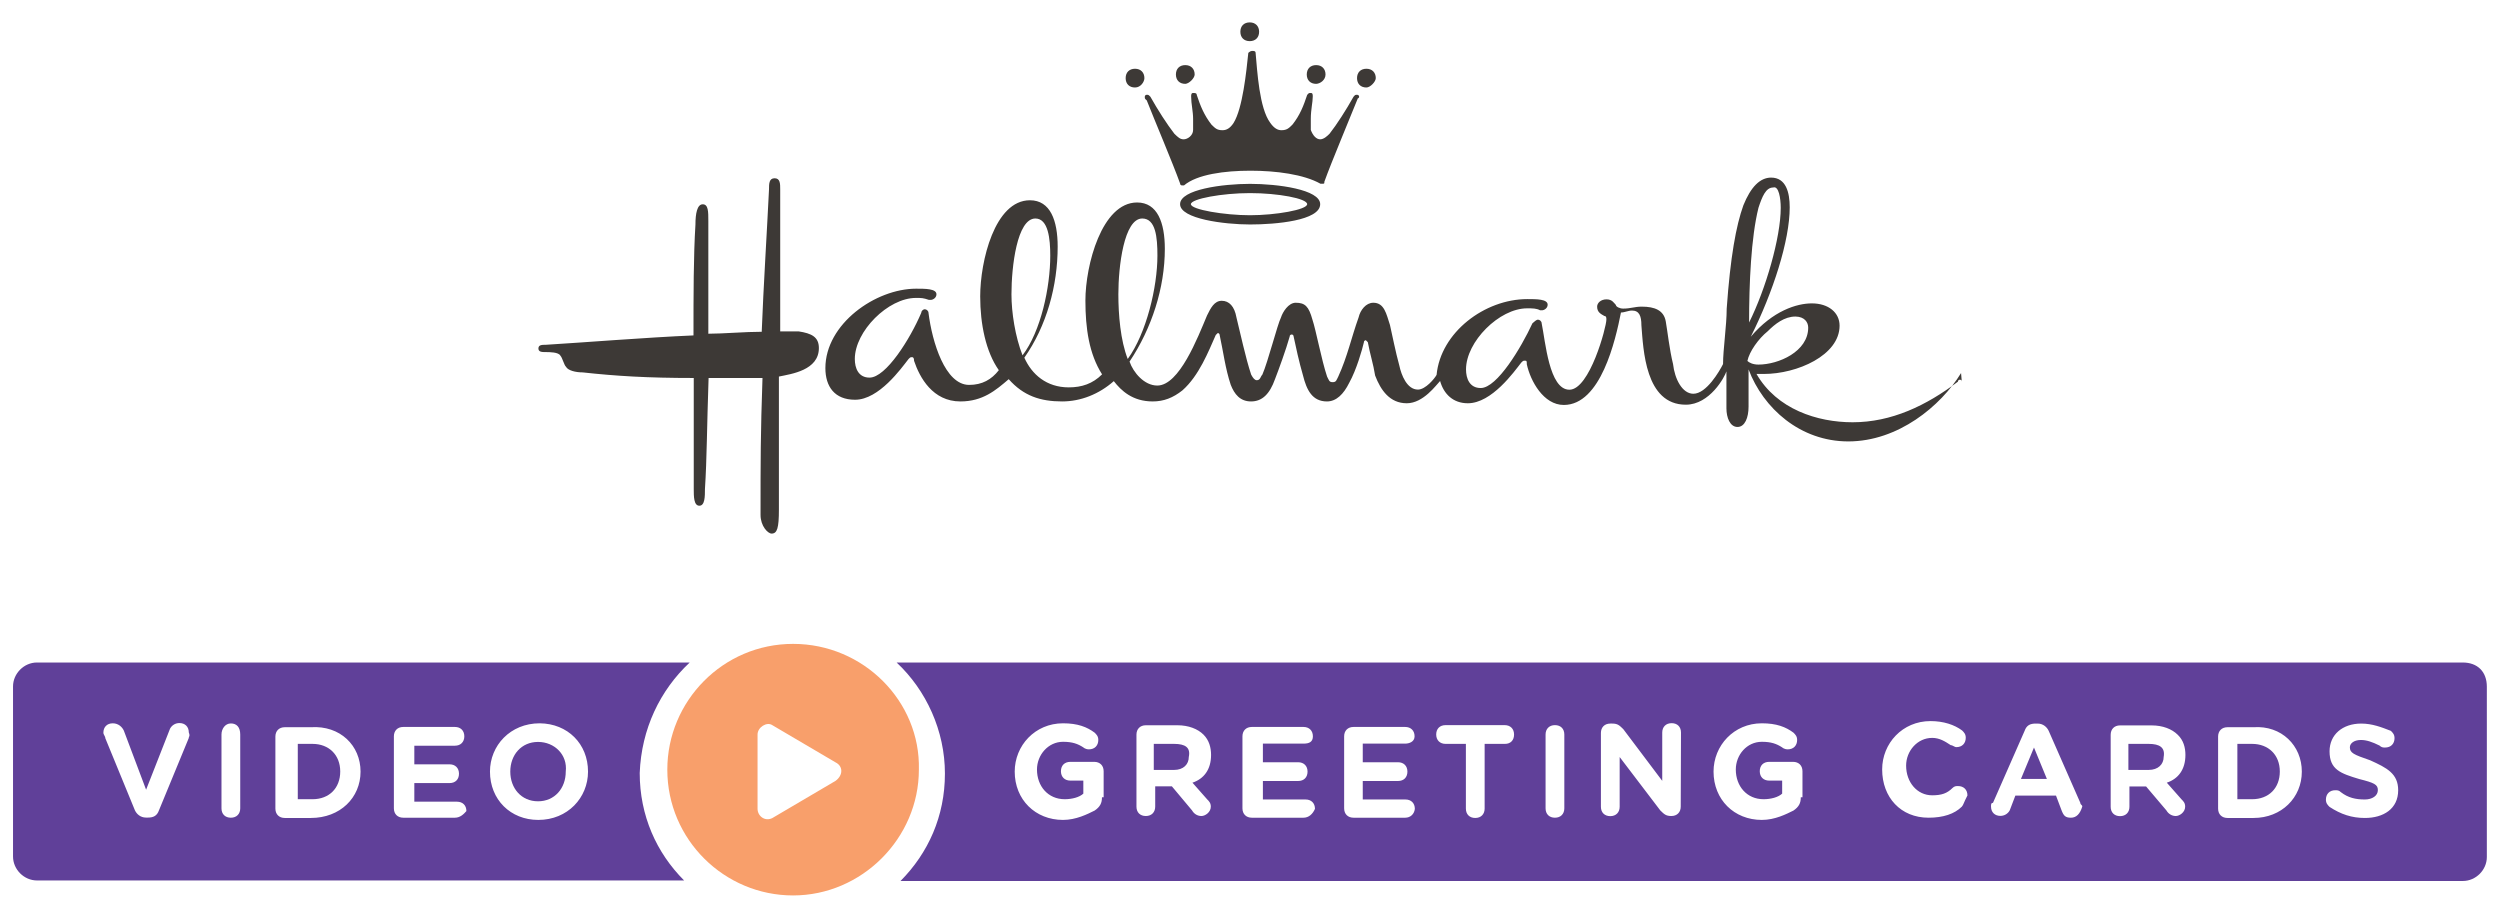
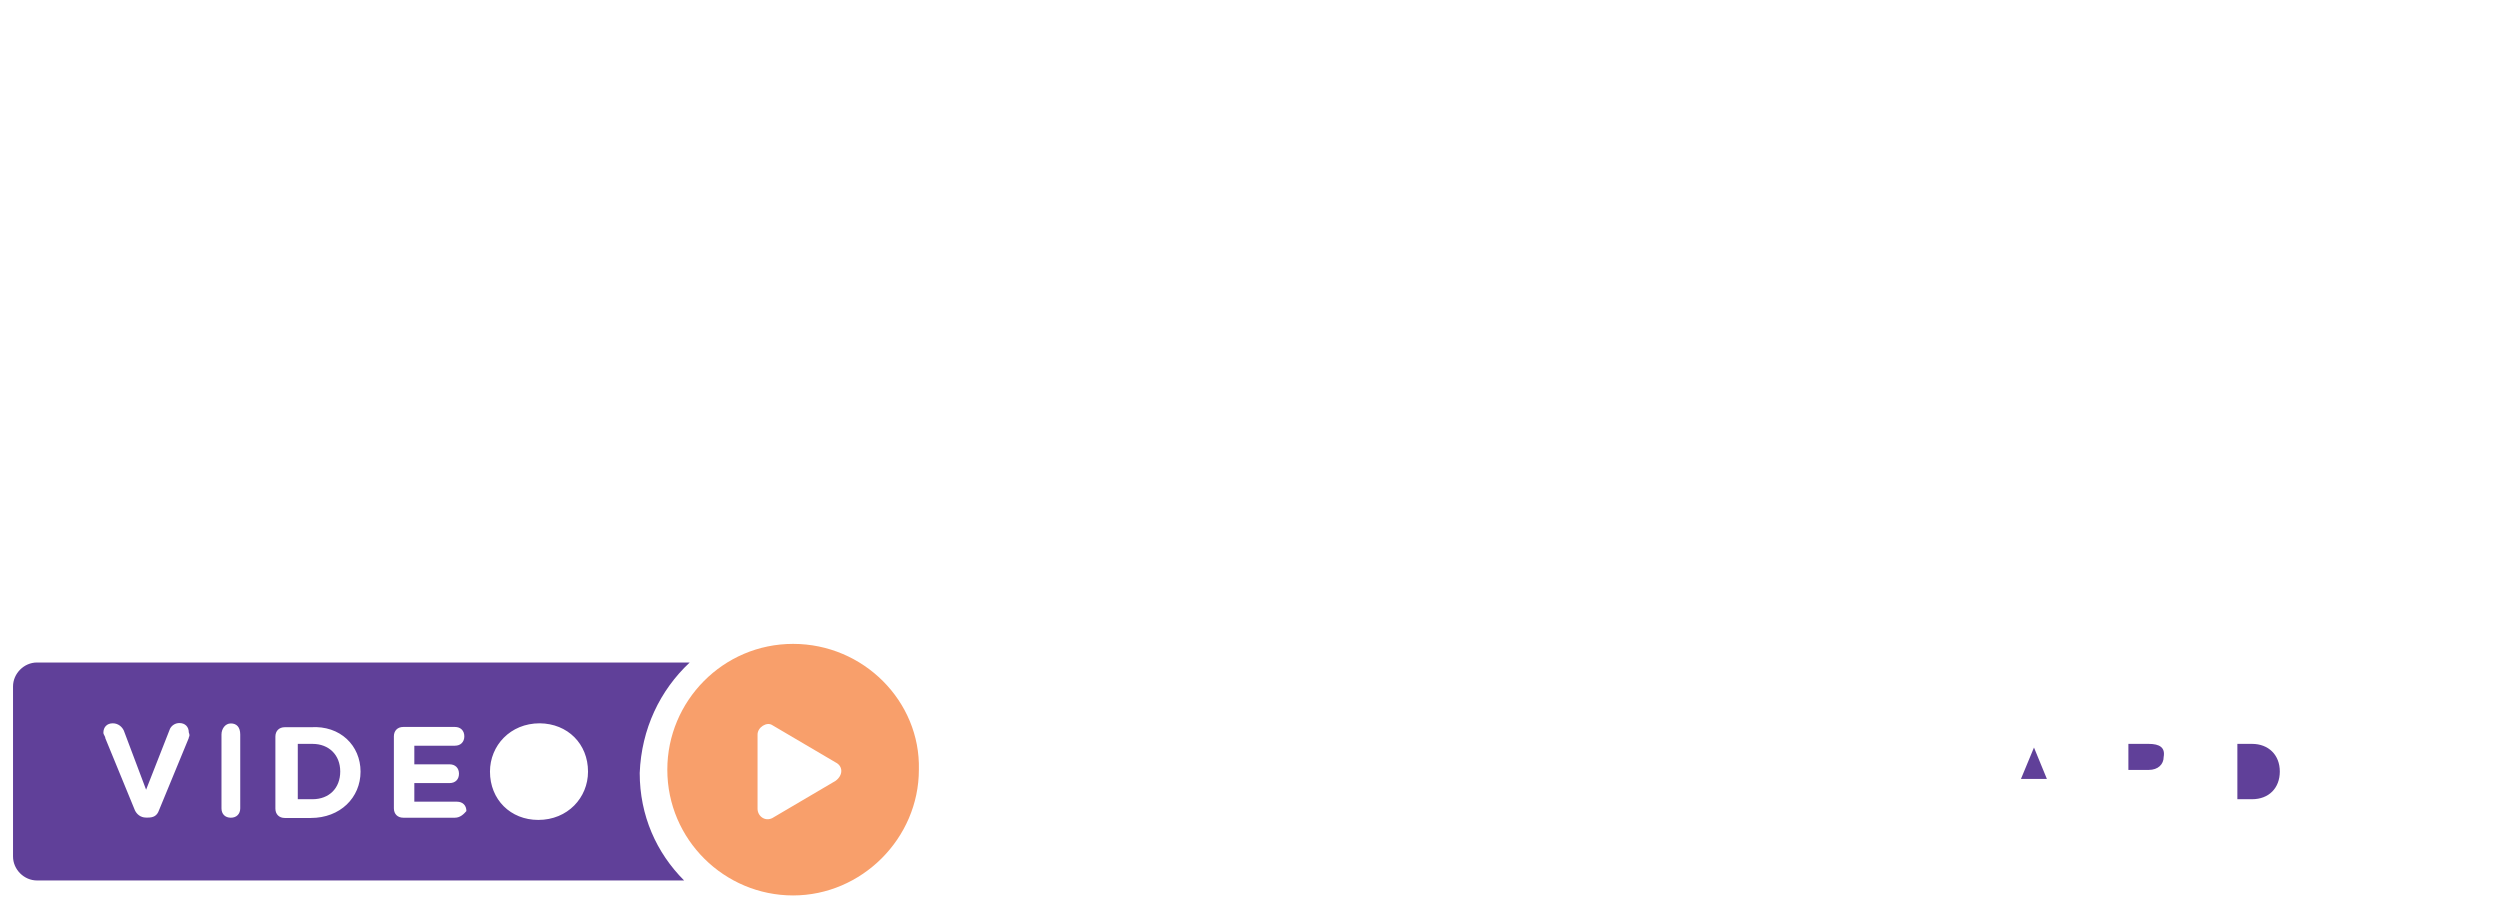
<svg xmlns="http://www.w3.org/2000/svg" version="1.1" id="Layer_1" x="0px" y="0px" viewBox="0 0 1920 690" style="enable-background:new 0 0 1920 690;" xml:space="preserve">
  <style type="text/css">
	.st0{fill:#3D3936;}
	.st1{fill:#F89F6B;}
	.st2{fill:#604099;}
</style>
  <g>
    <g>
      <g>
-         <path class="st0" d="M1367.6,159.6c0,22.8-11.5,62.5-24.3,88.1c0-29.9,1.5-65.3,7.2-88.1c2.8-8.5,5.6-15.6,11.3-15.6     C1366.1,142.5,1367.6,152.4,1367.6,159.6z M1043.8,74.3c0-1.5-1.5-1.5-1.5-1.5c-1.5,0-1.5,0-2.8,1.5c-5.6,10-12.8,21.3-18.4,28.4     c-1.5,1.5-4.3,4.3-7.2,4.3s-5.6-2.8-7.2-7.2c0-2.8,0-5.6,0-8.5c0-7.2,1.5-12.8,1.5-17.1l0,0c0-1.5,0-2.8-1.5-2.8s-1.5,0-2.8,1.5     c-2.8,8.5-5.6,15.6-11.3,22.8c-2.8,2.8-4.3,4.3-8.5,4.3c-2.8,0-5.6-1.5-8.5-5.6c-8.5-11.3-10-39.7-11.3-53.8     c0-1.5-1.5-1.5-2.8-1.5s-2.8,1.5-2.8,1.5c-1.5,14.3-4.3,42.5-11.3,53.8c-2.8,4.3-5.6,5.6-8.5,5.6c-4.3,0-5.6-1.5-8.5-4.3     c-5.6-7.2-8.5-14.3-11.3-22.8c0-1.5-1.5-1.5-2.8-1.5c-1.5,0-1.5,1.5-1.5,2.8l0,0c0,5.6,1.5,11.3,1.5,17.1c0,2.8,0,5.6,0,8.5     c0,4.3-4.3,7.2-7.2,7.2c-2.8,0-4.3-1.5-7.2-4.3c-5.6-7.2-12.8-18.4-18.4-28.4c-1.5-1.5-1.5-1.5-2.8-1.5c-1.5,0-1.5,1.5-1.5,1.5     c0,1.5,0,1.5,1.5,2.8c5.6,14.3,20,48.2,25.6,63.8c0,1.5,1.5,1.5,1.5,1.5h1.5c10-8.5,31.2-11.3,51-11.3s41,2.8,53.8,10h1.5     c1.5,0,1.5,0,1.5-1.5c5.6-15.6,20-49.7,25.6-63.8C1042.3,75.6,1043.8,75.6,1043.8,74.3z M1506.7,293.1c0-1.5-1.5-1.5-1.5-1.5     s-1.5,0-1.5,1.5c-24.3,18.4-51,31.2-80.9,31.2c-27.1,0-58.2-10-73.8-37.1c1.5,0,4.3,0,5.6,0c25.6,0,58.2-14.3,58.2-37.1     c0-10-8.5-17.1-21.3-17.1c-11.5,0-29.9,5.6-46.9,25.6c17.1-34.1,29.9-73.8,29.9-99.4c0-11.3-2.8-22.8-14.3-22.8     c-8.5,0-15.6,7.2-21.3,21.3c-5.6,15.6-10,39.7-12.8,79.4c0,12.8-2.8,31.2-2.8,42.5c-2.8,5.6-12.8,22.8-22.8,22.8     c-8.5,0-14.3-11.3-15.6-22.8c-2.8-11.3-4.3-25.6-5.6-32.8c-1.5-8.5-8.5-11.3-18.4-11.3c-5.6,0-8.5,1.5-14.3,1.5     c-2.8,0-5.6-1.5-5.6-2.8c-1.5-1.5-2.8-4.3-7.2-4.3s-7.2,2.8-7.2,5.6c0,4.3,2.8,5.6,5.6,7.2c1.5,0,1.5,1.5,1.5,2.8     c0,5.6-12.8,53.8-28.4,53.8s-18.4-37.1-21.3-51c0-1.5-1.5-2.8-2.8-2.8c-1.3,0-2.8,1.5-4.3,2.8c-8.5,18.4-27.1,49.7-39.7,49.7     c-8.5,0-11.3-7.2-11.3-14.3c0-21.3,25.6-46.9,46.9-46.9c4.3,0,7.2,0,10,1.5c0,0,0,0,1.5,0s4.3-1.5,4.3-4.3     c0-4.3-8.5-4.3-15.6-4.3c-32.8,0-66.6,25.6-69.7,58.2c-1.5,2.8-8.5,11.3-14.3,11.3c-8.5,0-12.8-11.3-14.3-18.4     c-2.8-10-5.6-24.3-7.2-31.2c-2.8-8.5-4.3-17.1-12.8-17.1c-5.6,0-10,5.6-11.3,11.3c-5.6,15.6-8.5,29.9-15.6,45.4     c-1.5,2.8-1.5,4.3-4.3,4.3c-2.8,0-2.8-1.5-4.3-4.3c-4.3-12.8-8.5-35.6-11.3-43.9c-2.8-10-5.6-12.8-12.8-12.8     c-5.6,0-10,7.2-11.3,11.3c-2.8,5.6-10,34.1-14.3,43.9c-1.5,1.5-1.5,4.3-4.3,4.3c-1.5,0-2.8-1.5-4.3-4.3     c-4.3-12.8-8.5-32.8-11.3-43.9c-1.5-8.5-5.6-12.8-11.3-12.8s-8.5,5.6-11.3,11.3c-7.2,17.1-21.3,53.8-38.2,53.8     c-10,0-18.4-10-21.3-18.4c17.1-25.6,27.1-56.7,27.1-86.6c0-20-5.6-35.6-21.3-35.6c-27.1,0-39.7,48.2-39.7,75.3     c0,21.3,2.8,41,12.8,56.7c-7.2,7.2-15.6,10-25.6,10c-17.1,0-28.4-10-34.1-22.8c17.1-24.3,25.6-55.3,25.6-85.3     c0-20-5.6-35.6-21.3-35.6c-27.1,0-38.2,46.9-38.2,73.8c0,21.3,4.3,42.5,14.3,56.7c-5.6,7.2-12.8,11.3-22.8,11.3     c-18.4,0-28.4-32.8-31.2-55.3c0-1.5-1.5-2.8-2.8-2.8c-1.5,0-2.8,1.5-2.8,2.8c-8.5,20-27.1,49.7-39.7,49.7     c-8.5,0-11.3-7.2-11.3-14.3c0-21.3,25.6-46.9,46.9-46.9c4.3,0,5.6,0,10,1.5c0,0,0,0,1.5,0c1.5,0,4.3-1.5,4.3-4.3     c0-4.3-8.5-4.3-15.6-4.3c-31.2,0-69.7,27.1-69.7,61c0,14.3,7.2,24.3,22.8,24.3c18.4,0,35.6-24.3,41-31.2c1.5-1.5,1.5-1.5,2.8-1.5     c1.3,0,1.5,1.5,1.5,2.8c4.3,12.8,14.3,31.2,35.6,31.2c17.1,0,27.1-8.5,37.1-17.1c11.3,12.8,24.3,17.1,41,17.1     c14.3,0,28.4-5.6,39.7-15.6c5.6,7.2,14.3,15.6,29.9,15.6c8.5,0,15.6-2.8,22.8-8.5c12.8-11.3,20-29.9,25.6-42.5l1.5-1.5     c1.5,0,1.5,1.5,1.5,1.5c2.8,12.8,4.3,25.6,8.5,38.2c2.8,7.2,7.2,12.8,15.6,12.8c8.5,0,14.3-5.6,18.4-17.1     c2.8-7.2,8.5-22.8,11.3-32.8c0-1.5,1.5-1.5,1.5-1.5c1.5,0,1.5,1.5,1.5,1.5c1.5,7.2,4.3,20,7.2,29.9c2.8,11.3,7.2,20,18.4,20     c7.2,0,12.8-5.6,17.1-14.3c5.6-10,10-25.6,11.3-31.2c0-1.5,1.5-1.5,1.5-1.5l1.5,1.5c1.5,8.5,4.3,17.1,5.6,25.6     c4.3,11.3,11.3,21.3,24.3,21.3c12.8,0,22.8-14.3,25.6-17.1c2.8,10,10,17.1,21.3,17.1c18.4,0,35.6-24.3,41-31.2     c1.5-1.5,1.5-1.5,2.8-1.5s1.5,0,1.5,2.8c2.8,12.8,12.8,31.2,28.4,31.2c28.4,0,39.7-49.7,43.9-71c2.8,0,5.6-1.5,8.5-1.5     c5.6,0,7.2,4.3,7.2,11.3c1.5,18.4,2.8,61,34.1,61c18.4,0,29.9-21.3,31.2-25.6c0,5.6,0,8.5,0,11.3c0,7.2,0,10,0,17.1     c0,7.2,2.8,14.3,8.5,14.3s8.5-7.2,8.5-15.6c0-7.2,0-17.1,0-24.3c0-1.5,0-2.8,0-4.3c11.3,29.9,39.7,55.3,76.6,55.3     c38.2,0,71-27.1,86.6-52.5C1506.7,294.4,1506.7,293.1,1506.7,293.1z M1013.9,156.8c0-11.3-32.8-15.6-53.8-15.6     c-21.1,0-53.8,4.3-53.8,15.6c0,11.3,34.1,15.6,53.8,15.6S1013.9,169.4,1013.9,156.8z M628.9,267.3c0-8.5-5.6-11.3-15.6-12.8     c-2.8,0-5.6,0-8.5,0s-4.3,0-5.6,0c0-15.6,0-34.1,0-53.8s0-39.7,0-55.3c0-4.3,0-8.5-4.3-8.5s-4.3,4.3-4.3,8.5     c-1.5,31.2-4.3,75.3-5.6,109.4c-12.8,0-29.9,1.5-41,1.5c0-28.4,0-56.7,0-86.6c0-7.2,0-12.8-4.3-12.8s-5.6,7.2-5.6,15.6     c-1.5,24.1-1.5,53.8-1.5,85.1c-35.6,1.5-86.6,5.6-113.5,7.2c-2.8,0-5.6,0-5.6,2.8s2.8,2.8,5.6,2.8s10,0,11.3,2.8     c1.5,1.5,2.8,7.2,4.3,8.5c1.5,2.8,7.2,4.3,12.8,4.3c25.6,2.8,49.7,4.3,85.3,4.3c0,21.3,0,38.2,0,52.5c0,11.3,0,22.8,0,32.8     c0,5.6,0,12.8,4.3,12.8s4.3-7.2,4.3-12.8c1.5-22.8,1.5-48.2,2.8-85.3c8.5,0,17.1,0,24.3,0c5.6,0,11.3,0,17.1,0     c-1.5,42.5-1.5,63.8-1.5,105.2c0,8.5,5.6,14.3,8.5,14.3c4.3,0,5.6-4.3,5.6-18.4c0-37.1,0-61,0-102.2     C607.8,287.2,628.9,284.4,628.9,267.3z M1388.7,251.6c0,18.4-22.8,28.4-38.2,28.4c-4.3,0-7.2-1.5-8.5-2.8     c1.5-7.2,8.5-17.1,15.6-22.8c5.6-5.6,12.8-11.3,21.3-11.3C1385.9,243.2,1388.7,247.5,1388.7,251.6z M1003.9,156.8     c0,4.3-24.3,8.5-43.9,8.5c-19.6,0-45.4-4.3-45.4-8.5c0-4.1,24.1-8.5,45.4-8.5S1003.9,152.4,1003.9,156.8z M888.9,196.3     c0,24.3-8.5,59.7-22.8,79.4c-5.6-14.3-7.2-34.1-7.2-49.7c0-21.3,4.3-58.2,18.4-58.2C887.6,167.9,888.9,182.2,888.9,196.3z      M806.6,196.3c0,24.3-7.2,58.2-21.3,76.6c-5.6-14.3-8.5-32.8-8.5-46.9c0-21.3,4.3-58.2,18.4-58.2     C805.1,167.9,806.6,183.5,806.6,196.3z M1056.6,60c0-4.3-2.8-7.2-7.2-7.2s-7.2,2.8-7.2,7.2s2.8,7.2,7.2,7.2     C1052.3,67.2,1056.6,62.8,1056.6,60z M1018,57.2c0-4.3-2.8-7.2-7.2-7.2s-7.2,2.8-7.2,7.2s2.8,7.2,7.2,7.2     C1013.9,64.3,1018,61.5,1018,57.2z M917.5,57.2c0-4.3-2.8-7.2-7.2-7.2s-7.2,2.8-7.2,7.2s2.8,7.2,7.2,7.2     C913.2,64.3,917.5,60,917.5,57.2z M878.9,60c0-4.3-2.8-7.2-7.2-7.2s-7.2,2.8-7.2,7.2s2.8,7.2,7.2,7.2S878.9,62.8,878.9,60z      M967,24.4c0-4.3-2.8-7.2-7.2-7.2s-7.2,2.8-7.2,7.2s2.8,7.2,7.2,7.2S967,28.8,967,24.4z" />
-       </g>
+         </g>
    </g>
    <path class="st1" d="M609.1,494.5c-53.8,0-96.6,43.9-96.6,96.6c0,53.8,43.9,96.6,96.6,96.6s96.6-43.9,96.6-96.6   C707,538.7,663.2,494.5,609.1,494.5z M641.7,599.7L617.4,614l-24.3,14.3c-5.6,2.8-11.3-1.5-11.3-7.2v-28.6v-28.4   c0-5.6,7.2-10,11.3-7.2l24.3,14.3l24.3,14.3C647.6,588.4,647.6,595.4,641.7,599.7z" />
    <g>
      <path class="st2" d="M240,571.3h-11.3v42.5H240c12.8,0,21.3-8.5,21.3-21.3l0,0C261.3,579.8,252.6,571.3,240,571.3z" />
-       <path class="st2" d="M413.2,569.8c-12.8,0-21.3,10-21.3,22.8l0,0c0,12.8,8.5,22.8,21.3,22.8c12.8,0,21.3-10,21.3-22.8l0,0    C436,579.8,426,569.8,413.2,569.8z" />
      <path class="st2" d="M529.7,508.8H28.4c-10,0-18.4,8.5-18.4,18.4v130.6c0,10,8.5,18.4,18.4,18.4h497    c-21.3-21.3-34.1-49.9-34.1-82.5C492.6,559.8,506.9,530.1,529.7,508.8z M144.9,567l-22.8,55.3c-1.5,4.3-4.3,5.6-8.5,5.6h-1.5    c-4.3,0-7.2-2.8-8.5-5.6L80.9,567c0-1.5-1.5-2.8-1.5-4.3c0-4.3,2.8-7.2,7.2-7.2c4.3,0,7.2,2.8,8.5,5.6l17.1,45.4l18.4-46.9    c1.5-2.8,4.3-4.3,7.2-4.3c4.3,0,7.2,2.8,7.2,7.2C146.2,565.6,144.9,565.6,144.9,567z M184.5,620.8c0,4.3-2.8,7.2-7.2,7.2    s-7.2-2.8-7.2-7.2v-56.7c0-4.3,2.8-8.5,7.2-8.5s7.2,2.8,7.2,8.5V620.8z M276.9,592.6c0,20-15.6,35.6-38.2,35.6h-20    c-4.3,0-7.2-2.8-7.2-7.2v-55.3c0-4.3,2.8-7.2,7.2-7.2h20C261.3,557,276.9,572.6,276.9,592.6L276.9,592.6z M349.4,628h-39.7    c-4.3,0-7.2-2.8-7.2-7.2v-55.3c0-4.3,2.8-7.2,7.2-7.2h39.7c4.3,0,7.2,2.8,7.2,7.2c0,4.3-2.8,7.2-7.2,7.2h-31.2v14.3h27.1    c4.3,0,7.2,2.8,7.2,7.2s-2.8,7.2-7.2,7.2h-27.1v14.3h32.8c4.3,0,7.2,2.8,7.2,7.2C356.3,625.1,353.5,628,349.4,628z M451.6,592.6    c0,20-15.6,37.1-38.2,37.1c-21.3,0-37.1-15.6-37.1-37.1l0,0c0-20,15.6-37.1,38.2-37.1C436,555.7,451.6,571.3,451.6,592.6    L451.6,592.6z" />
    </g>
    <g>
      <path class="st2" d="M1729.6,571.3h-11.3v42.5h11.3c12.8,0,21.3-8.5,21.3-21.3l0,0C1750.9,579.8,1742.2,571.3,1729.6,571.3z" />
      <polygon class="st2" points="1552.1,598.2 1572,598.2 1562.1,574.1   " />
-       <path class="st2" d="M901.7,571.3h-15.6v20h15.6c7.2,0,11.3-4.3,11.3-10l0,0C914.5,574.1,910.3,571.3,901.7,571.3z" />
      <path class="st2" d="M1650.2,571.3h-15.6v20h15.6c7.2,0,11.5-4.3,11.5-10l0,0C1663,574.1,1658.6,571.3,1650.2,571.3z" />
-       <path class="st2" d="M1891.3,508.8H725.7h-37.1c22.8,21.3,37.1,52.5,37.1,85.3s-12.8,61-34.1,82.5h39.7h1160.2    c10,0,18.4-8.5,18.4-18.4V527.4C1909.9,515.9,1902.8,508.8,1891.3,508.8z M846.3,612.5c0,4.3-1.5,7.2-5.6,10    c-5.6,2.8-14.3,7.2-24.3,7.2c-21.3,0-37.1-15.6-37.1-37.1l0,0c0-20,15.6-37.1,37.1-37.1c11.3,0,18.4,2.8,24.3,7.2    c1.5,1.5,2.8,2.8,2.8,5.6c0,4.3-2.8,7.2-7.2,7.2c-2.8,0-4.3-1.5-4.3-1.5c-4.3-2.8-8.5-4.3-15.6-4.3c-11.3,0-20,10-20,21.3l0,0    c0,12.8,8.5,22.8,21.3,22.8c5.6,0,11.3-1.5,14.3-4.3v-10h-10c-4.3,0-7.2-2.8-7.2-7.2s2.8-7.2,7.2-7.2h18.4c4.3,0,7.2,2.8,7.2,7.2    v20h-1.3V612.5z M930.1,579.8c0,11.3-5.6,18.4-14.3,21.3l11.3,12.8c1.5,1.5,2.8,2.8,2.8,5.6c0,4.3-4.3,7.2-7.2,7.2    s-5.6-1.5-7.2-4.3L900,603.9h-12.8v15.6c0,4.3-2.8,7.2-7.2,7.2s-7.2-2.8-7.2-7.2v-55.3c0-4.3,2.8-7.2,7.2-7.2h24.3    c8.5,0,15.6,2.8,20,7.2C928.6,568.5,930.1,574.1,930.1,579.8L930.1,579.8z M1001.1,628h-39.7c-4.3,0-7.2-2.8-7.2-7.2v-55.3    c0-4.3,2.8-7.2,7.2-7.2h39.7c4.3,0,7.2,2.8,7.2,7.2c0,4.3-2.8,5.6-7.2,5.6h-31.2v14.3h27.1c4.3,0,7.2,2.8,7.2,7.2    s-2.8,7.2-7.2,7.2h-27.1V614h32.8c4.3,0,7.2,2.8,7.2,7.2C1008.2,625.1,1005.2,628,1001.1,628z M1079.2,628h-39.7    c-4.3,0-7.2-2.8-7.2-7.2v-55.3c0-4.3,2.8-7.2,7.2-7.2h39.7c4.3,0,7.2,2.8,7.2,7.2c0,4.3-4.3,5.6-7.2,5.6h-32.6v14.3h27.1    c4.3,0,7.2,2.8,7.2,7.2s-2.8,7.2-7.2,7.2h-27.1V614h32.8c4.3,0,7.2,2.8,7.2,7.2C1086.2,625.1,1083.3,628,1079.2,628z     M1155.8,571.3h-15.6V621c0,4.3-2.8,7.2-7.2,7.2s-7.2-2.8-7.2-7.2v-49.7h-15.6c-4.3,0-7.2-2.8-7.2-7.2s2.8-7.2,7.2-7.2h45.4    c4.3,0,7.2,2.8,7.2,7.2S1160.2,571.3,1155.8,571.3z M1201.4,620.8c0,4.3-2.8,7.2-7.2,7.2s-7.2-2.8-7.2-7.2v-56.7    c0-4.3,2.8-7.2,7.2-7.2s7.2,2.8,7.2,7.2V620.8z M1290.8,619.5c0,4.3-2.8,7.2-7.2,7.2l0,0c-4.3,0-5.6-1.5-8.5-4.3l-31.2-41v38.2    c0,4.3-2.8,7.2-7.2,7.2s-7.2-2.8-7.2-7.2v-56.7c0-4.3,2.8-7.2,7.2-7.2h1.5c4.3,0,5.6,1.5,8.5,4.3l29.9,39.7v-37.1    c0-4.3,2.8-7.2,7.2-7.2s7.2,2.8,7.2,7.2L1290.8,619.5L1290.8,619.5z M1383,612.5c0,4.3-1.5,7.2-5.6,10c-5.6,2.8-14.3,7.2-24.3,7.2    c-21.3,0-37.1-15.6-37.1-37.1l0,0c0-20,15.6-37.1,37.1-37.1c11.3,0,18.4,2.8,24.3,7.2c1.5,1.5,2.8,2.8,2.8,5.6    c0,4.3-2.8,7.2-7.2,7.2c-2.8,0-4.3-1.5-4.3-1.5c-4.3-2.8-8.5-4.3-15.6-4.3c-11.5,0-20,10-20,21.3l0,0c0,12.8,8.5,22.8,21.3,22.8    c5.6,0,11.3-1.5,14.3-4.3v-10h-10c-4.3,0-7.2-2.8-7.2-7.2s2.8-7.2,7.2-7.2h18.4c4.3,0,7.2,2.8,7.2,7.2v20h-1.3V612.5z     M1506.7,619.5c-5.6,5.6-14.3,8.5-25.6,8.5c-21.3,0-35.6-15.6-35.6-37.1l0,0c0-20,15.6-37.1,37.1-37.1c10,0,18.4,2.8,24.3,7.2    c1.5,1.5,2.8,2.8,2.8,5.6c0,4.3-2.8,7.2-7.2,7.2c-1.5,0-2.8-1.5-4.3-1.5c-4.3-2.8-8.5-5.6-14.3-5.6c-11.3,0-20,10-20,21.3l0,0    c0,12.8,8.5,22.8,20,22.8c7.2,0,11.5-1.5,15.6-5.6c1.5-1.5,2.8-1.5,4.3-1.5c4.3,0,7.2,2.8,7.2,7.2    C1508,616.7,1508,618,1506.7,619.5z M1590.5,628c-4.3,0-5.6-1.5-7.2-5.6L1579,611h-31.2l-4.3,11.3c-1.5,2.8-4.3,4.3-7.2,4.3    c-4.3,0-7.2-2.8-7.2-7.2c0-1.5,0-2.8,1.5-2.8l24.3-55.3c1.5-4.3,4.3-5.6,8.5-5.6h1.5c4.3,0,7.2,2.8,8.5,5.6l24.3,55.3    c0,1.5,1.5,1.5,1.5,2.8C1597.5,625.1,1594.6,628,1590.5,628z M1678.4,579.8c0,11.3-5.6,18.4-14.3,21.3l11.3,12.8    c1.5,1.5,2.8,2.8,2.8,5.6c0,4.3-4.3,7.2-7.2,7.2c-2.8,0-5.6-1.5-7.2-4.3l-15.6-18.4h-12.8v15.6c0,4.3-2.8,7.2-7.2,7.2    s-7.2-2.8-7.2-7.2v-55.3c0-4.3,2.8-7.2,7.2-7.2h24.3c8.5,0,15.6,2.8,20,7.2C1676.9,568.5,1678.4,574.1,1678.4,579.8L1678.4,579.8z     M1767.8,592.6c0,20-15.6,35.6-37.1,35.6h-20c-4.3,0-7.2-2.8-7.2-7.2v-55.3c0-4.3,2.8-7.2,7.2-7.2h20    C1752.2,557,1767.8,572.6,1767.8,592.6L1767.8,592.6z M1841.8,606.9c0,14.3-11.3,21.3-25.6,21.3c-10,0-18.4-2.8-27.1-8.5    c-1.5-1.5-2.8-2.8-2.8-5.6c0-4.3,2.8-7.2,7.2-7.2c1.5,0,2.8,0,4.3,1.5c5.6,4.3,11.3,5.6,18.4,5.6c5.6,0,10-2.8,10-7.2l0,0    c0-4.3-2.8-5.6-14.3-8.5c-14.3-4.3-22.8-7.2-22.8-21.3l0,0c0-12.8,10-21.3,24.3-21.3c8.5,0,15.6,2.8,22.8,5.6    c1.5,1.5,2.8,2.8,2.8,5.6c0,4.3-2.8,7.2-7.2,7.2c-1.5,0-2.8,0-4.3-1.5c-5.6-2.8-10-4.3-14.3-4.3c-5.6,0-8.5,2.8-8.5,5.6l0,0    c0,4.3,2.8,5.6,15.6,10C1833.1,589.7,1841.8,594.1,1841.8,606.9L1841.8,606.9z" />
    </g>
  </g>
</svg>